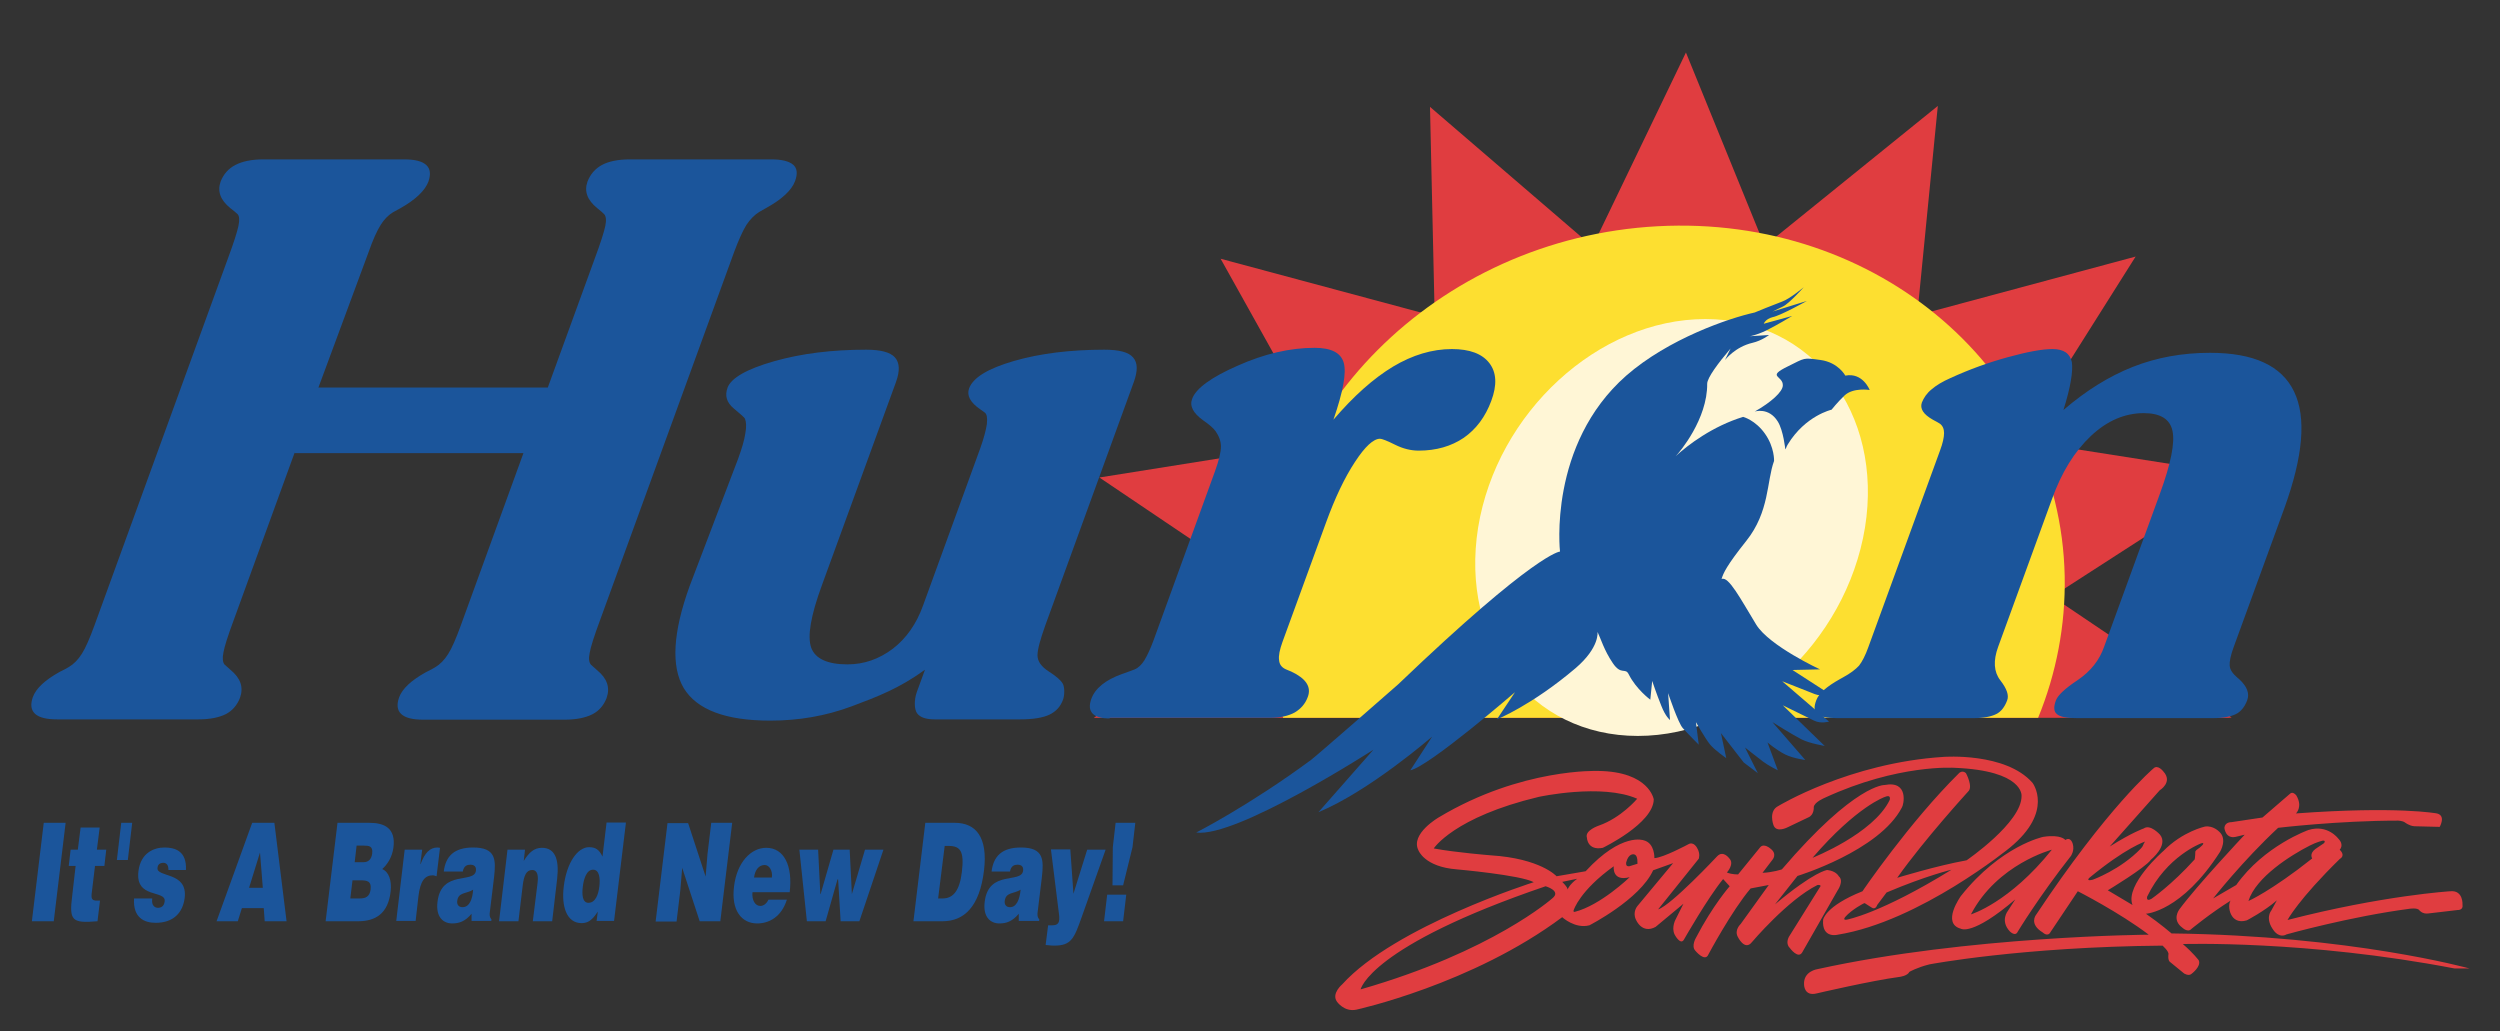
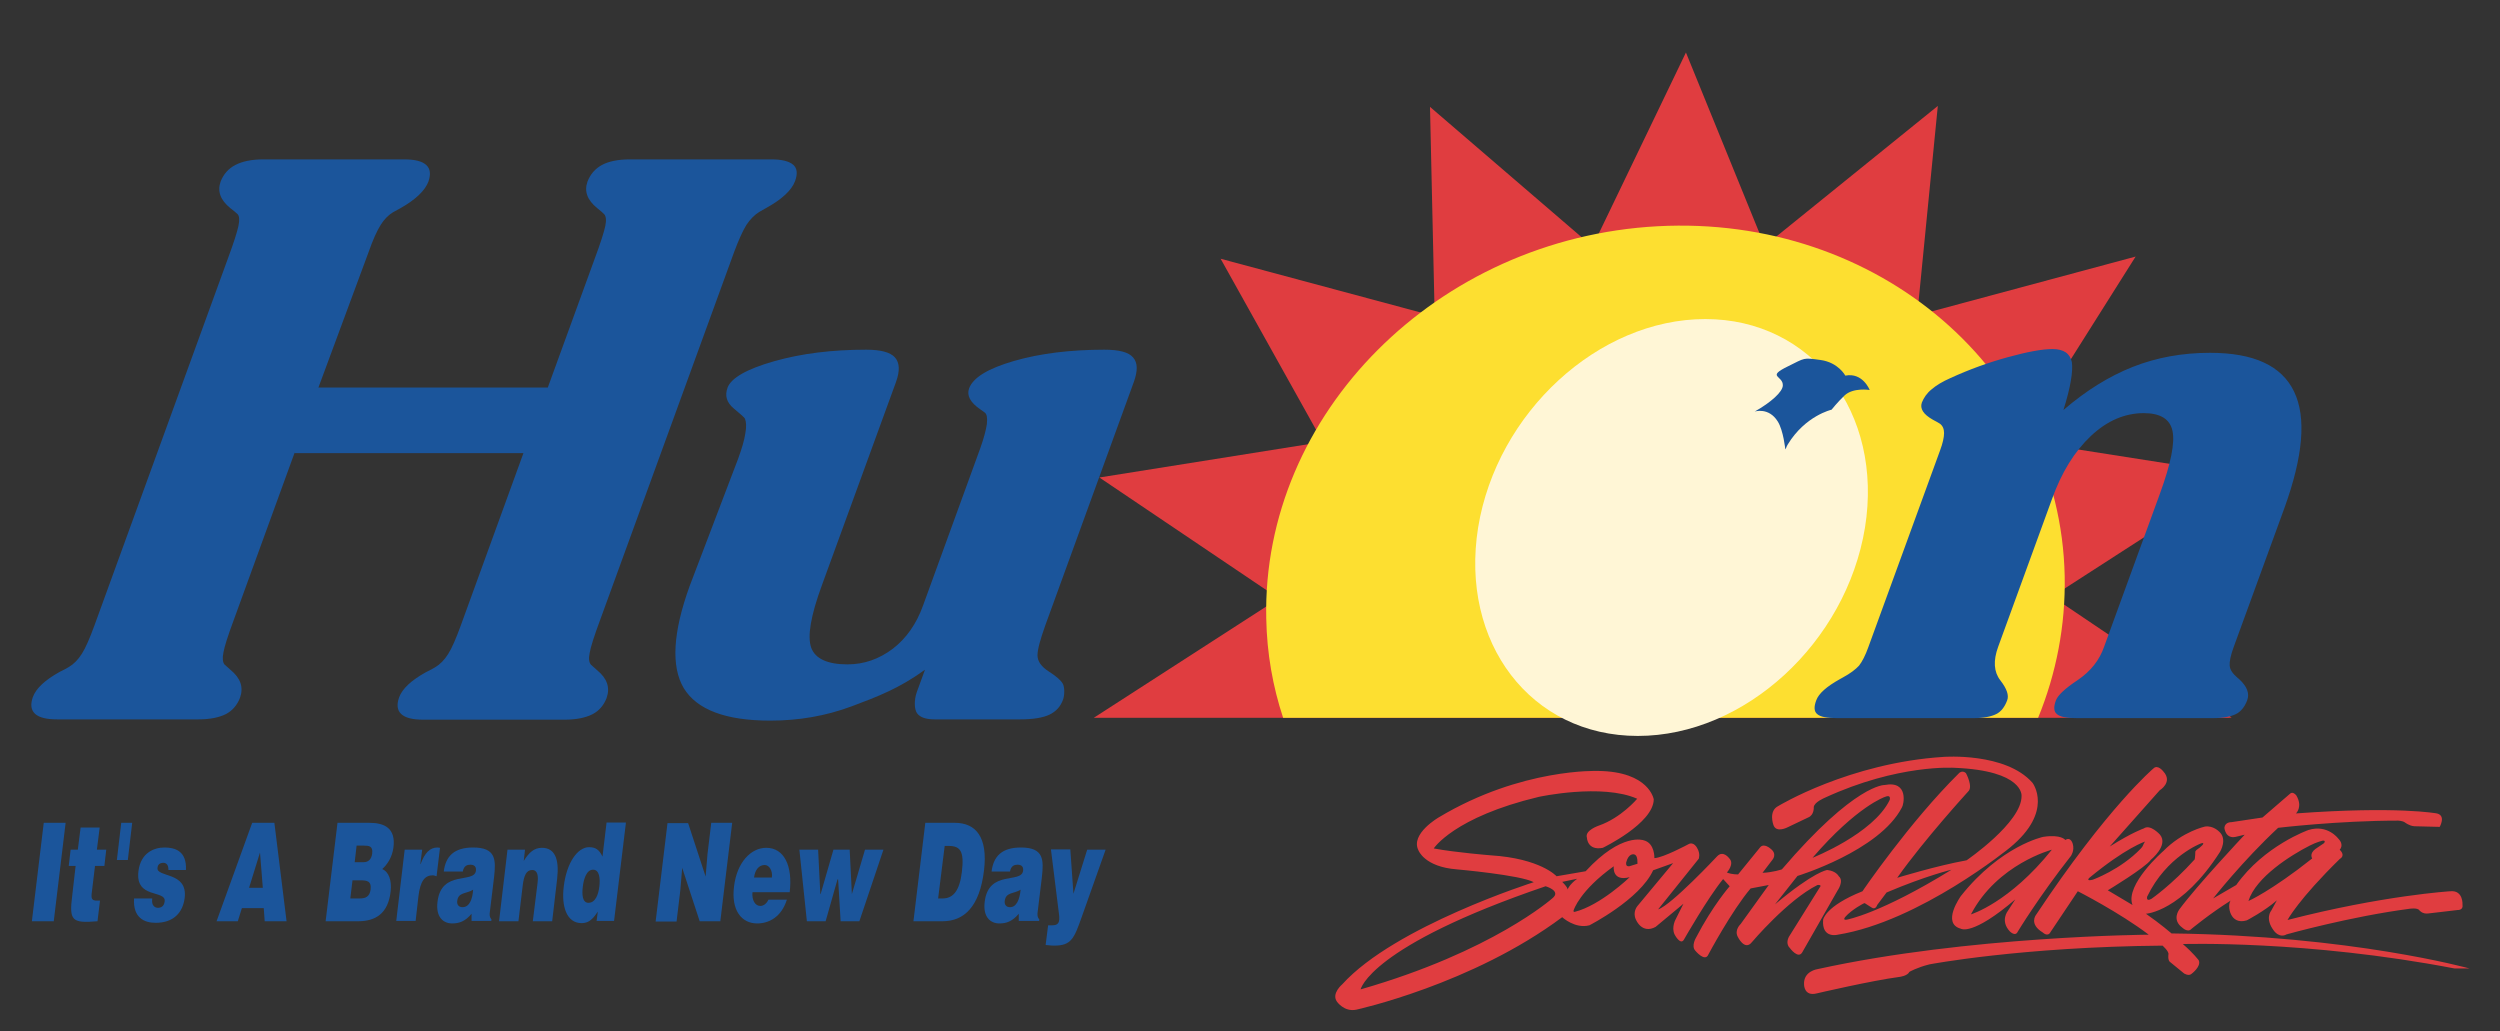
<svg xmlns="http://www.w3.org/2000/svg" version="1.1" id="Layer_1" x="0px" y="0px" viewBox="0 0 800 330" style="enable-background:new 0 0 800 330;" xml:space="preserve">
  <rect x="0" y="0" width="800" height="330" fill="#333333" stroke="none" />
  <style type="text/css">
	.st0{fill:#E03D40;}
	.st1{fill:#FDDF30;}
	.st2{fill:#FFF6D6;}
	.st3{fill-rule:evenodd;clip-rule:evenodd;fill:#1B559B;}
	.st4{fill:#1B559B;}
</style>
  <g>
    <polygon class="st0" points="350,229.7 713.1,229.7 714.1,229.6 656.7,190.9 717,152 646.3,140.9 683.4,82.1 613.5,100.9    620.1,33.9 564.7,78.7 539.5,16.8 509.6,78.9 457.6,34.2 459.1,101.2 390.6,82.8 423.3,141.4 351.8,152.8 409.2,191.5  " />
    <path class="st1" d="M410.6,229.7h241.6c5.8-14.2,8.8-29.5,8.5-45.4c-1.4-65.6-59.7-115.7-130.3-111.9   c-70.5,3.8-126.6,60-125.2,125.5C405.4,209.1,407.3,219.7,410.6,229.7z" />
  </g>
  <path class="st2" d="M545.7,102.1c-34.2,0-66.7,29.9-72.7,66.7c-5.9,36.9,16.9,66.7,51.1,66.7c34.2,0,66.7-29.9,72.7-66.7  C602.7,132,579.8,102.1,545.7,102.1z" />
  <g>
    <path class="st3" d="M94.3,144.8l-19.5,53.6c-1.9,5.1-3,8.6-3.3,10.4c-0.4,1.9-0.2,3.1,0.3,3.8c0.4,0.4,1.1,1,1.9,1.7   c3.3,2.7,4.3,5.6,3.1,9c-0.9,2.3-2.4,4.1-4.5,5.2c-2.2,1.1-5.1,1.7-8.8,1.7H18.3c-3.5,0-5.8-0.6-7.1-1.8c-1.3-1.2-1.5-3-0.7-5.3   c1-2.8,3.9-5.5,8.6-8.1c1.3-0.6,2.3-1.2,3-1.6c1.5-0.9,2.9-2.3,4.1-4.2c1.2-1.9,2.5-4.9,4-9L72.9,82.8c1.9-5.1,3-8.6,3.4-10.5   c0.4-1.9,0.3-3.2-0.3-3.8c-0.5-0.5-1.3-1.1-2.3-1.9c-3.2-2.6-4.2-5.4-3.1-8.5c0.9-2.3,2.4-4.1,4.7-5.3c2.3-1.2,5.3-1.8,9-1.8h45   c3.5,0,5.8,0.6,7.1,1.8c1.3,1.2,1.5,2.9,0.7,5.3c-1.1,2.9-4.1,5.8-9.1,8.6c-1.1,0.6-1.8,1-2.2,1.2c-1.5,0.9-2.9,2.3-4,4.1   c-1.2,1.9-2.5,4.8-3.9,8.8L101.9,124h73.4l15-41.2c1.9-5.1,3-8.6,3.4-10.5c0.4-1.9,0.2-3.2-0.4-3.8c-0.5-0.5-1.2-1.1-2.2-1.9   c-3.2-2.6-4.2-5.4-3.1-8.5c0.9-2.3,2.4-4.1,4.6-5.3c2.2-1.2,5.3-1.8,9-1.8h45.2c3.4,0,5.7,0.6,7,1.7c1.3,1.1,1.5,2.9,0.6,5.3   c-1.1,2.9-4.2,5.8-9.3,8.6c-1,0.6-1.7,1-2.1,1.2c-1.5,0.9-2.9,2.3-4.1,4.1c-1.2,1.9-2.5,4.8-4,8.8L192,198.5   c-1.9,5.1-3,8.6-3.3,10.4c-0.4,1.9-0.2,3.1,0.4,3.8c0.4,0.4,1.1,1,1.9,1.7c3.3,2.7,4.3,5.6,3.1,9c-0.9,2.3-2.4,4.1-4.6,5.2   c-2.2,1.1-5.2,1.7-8.9,1.7h-45.1c-3.5,0-5.8-0.6-7.1-1.8c-1.3-1.2-1.5-3-0.7-5.3c1-2.8,3.9-5.5,8.6-8.1c1.3-0.6,2.3-1.2,3-1.6   c1.5-0.9,2.9-2.3,4.1-4.2c1.2-1.9,2.5-4.9,4-9l20.1-55.3H94.3z" />
    <path class="st3" d="M296,214.3c-8.1,5.9-15.1,8.6-23.4,11.7c-8.3,3.1-17,4.6-26.1,4.6c-14.3,0-23.5-3.5-27.7-10.4   c-4.1-6.9-3.5-17.8,1.9-32.7l15.5-40.7c1.2-3.3,2-6,2.3-8.1c0.4-2.1,0.3-3.7-0.1-4.7c-0.1-0.3-1.3-1.4-3.6-3.3   c-2.3-1.9-2.9-4.1-2-6.6c1.1-3.1,6.1-6,14.9-8.5c8.8-2.5,18.6-3.7,29.4-3.7c4.7,0,7.8,0.8,9.3,2.5c1.5,1.7,1.6,4.3,0.3,7.9   l-23.7,65c-3.6,9.8-4.7,16.4-3.4,20c1.3,3.5,5.2,5.3,11.6,5.3c5.3,0,10.1-1.7,14.5-5c4.3-3.3,7.6-8,9.7-13.9l18.3-50.3   c1.1-3.1,1.8-5.7,2.1-7.7c0.2-2,0-3.2-0.7-3.7c-0.3-0.2-0.8-0.6-1.4-1c-3.2-2.2-4.4-4.4-3.6-6.7c1.3-3.5,6.1-6.4,14.4-8.8   c8.3-2.4,18-3.6,28.9-3.6c4.7,0,7.8,0.8,9.2,2.5c1.5,1.7,1.5,4.3,0.2,7.9l-28.3,77.8c-1.6,4.5-2.5,7.7-2.5,9.6   c0,1.9,1.2,3.6,3.5,5.1c2.5,1.6,4,2.9,4.6,4c0.6,1.1,0.6,3.6,0.1,5c-0.8,2.3-2.3,3.9-4.4,4.9c-2.1,1-5.3,1.5-9.4,1.5h-27.3   c-2.7,0-4.6-0.6-5.6-1.9c-1-1.3-1-4.4-0.1-6.9L296,214.3z" />
-     <path class="st3" d="M355.1,229.9c-2.7,0-4.5-0.5-5.5-1.6c-1-1.1-1.1-2.6-0.4-4.6c1.2-3.4,4.5-6.1,9.8-8c1.7-0.6,3.1-1.1,4.1-1.5   c1.2-0.5,2.2-1.5,3.1-2.9c0.9-1.5,1.9-3.6,2.9-6.3l19.7-54.2c1.3-3.6,1.9-6.2,1.9-7.9c0-1.7-0.6-3.3-1.7-4.9c-0.7-1-2-2.1-4-3.5   c-3.2-2.3-4.4-4.6-3.5-6.9c1.2-3.3,6.1-6.9,14.6-10.6c8.5-3.8,16.7-5.7,24.6-5.7c5.3,0,8.4,1.6,9.3,4.8c0.9,3.2-0.2,9.2-3.3,18.2   c6.5-7.6,12.8-13.2,19.1-17c6.2-3.7,12.5-5.6,18.8-5.6c5.7,0,9.7,1.5,12,4.5c2.3,3,2.5,7,0.6,12.1c-1.9,5.1-4.8,9-8.8,11.8   c-4,2.7-8.8,4.1-14.4,4.1c-2.5,0-5-0.6-7.6-1.9c-2.6-1.3-4.2-1.9-4.8-1.9c-2.1,0-4.8,2.5-8,7.4c-3.3,5-6.4,11.5-9.3,19.5   l-13.9,38.1c-0.9,2.5-1.3,4.4-1.1,5.8c0.1,1.4,0.8,2.3,2,2.9c0.5,0.2,1.1,0.5,1.9,0.8c4.7,2.2,6.5,4.9,5.3,8.1   c-0.8,2.2-2.2,3.8-4.2,5c-2,1.1-4.7,1.7-7.9,1.7H355.1z" />
    <path class="st3" d="M660.3,131.2c7.2-6.2,14.6-10.8,22.2-13.8c7.6-3,15.8-4.5,24.7-4.5c14,0,22.9,4.1,26.9,12.4   c4,8.3,2.9,20.7-3.1,37.3l-16.2,44.4c-1,2.7-1.4,4.7-1.3,6c0.1,1.3,0.9,2.5,2.4,3.8c0.2,0.2,0.4,0.3,0.6,0.5   c2.6,2.4,3.4,4.6,2.6,6.8c-0.8,2.1-2,3.6-3.6,4.4c-1.6,0.8-4,1.3-7.3,1.3h-43.7c-3.2,0-5.3-0.4-6.3-1.3c-1-0.8-1.1-2.3-0.3-4.4   c0.6-1.6,2.9-3.8,7-6.5c4.1-2.8,6.9-6.3,8.4-10.6l17.9-49.1c3.5-9.6,4.8-16.2,4-20c-0.8-3.8-3.9-5.7-9.2-5.7   c-6,0-11.7,2.4-16.9,7.3c-5.2,4.9-9.4,11.6-12.5,20.3l-17.2,47.2c-1.6,4.4-1.4,8,0.7,10.7c2.1,2.7,2.8,4.8,2.2,6.4   c-0.8,2.1-1.9,3.6-3.5,4.4c-1.6,0.8-4,1.3-7.2,1.3h-43.7c-3.3,0-5.4-0.4-6.4-1.3c-1-0.8-1.1-2.3-0.3-4.4c0.8-2.2,3.3-4.4,7.6-6.8   c0.3-0.2,0.6-0.3,0.9-0.5c2.4-1.3,4.1-2.6,5.2-3.8c1-1.3,2-3.2,3-6l22.9-62.8c0.9-2.4,1.3-4.3,1.3-5.6c0-1.3-0.4-2.3-1.3-3   c-0.5-0.3-1.3-0.8-2.3-1.3c-3-1.7-4.2-3.5-3.5-5.5c0.6-1.5,1.6-3,3.1-4.2c1.5-1.3,3.5-2.5,6-3.6c6.1-2.8,12.2-5,18.4-6.7   c6.2-1.7,10.9-2.6,14.3-2.6c3.6,0,5.6,1.4,6.2,4.2C663.4,118.8,662.6,123.9,660.3,131.2z" />
    <g>
-       <path class="st3" d="M578.2,96.3l-11,3.4c0,0,1.4-0.7,3.3-1.6c2-0.9,6.7-6.2,6.7-6.2s-4.4,3.7-6.9,4.6c-3.9,1.5-6.9,2.7-8.8,3.5    c-8.2,1.8-27.6,8.4-41.1,20.2c-25.1,22.1-21.2,56.3-21.2,56.3s-7.6,0.2-51.8,42.5c-1.1,1-26.5,23.2-27.9,24.2    c-19.8,14.6-36.7,23.2-36.7,23.2c12.8,1.8,56.7-26.5,56.7-26.5l-17.6,20c16.4-6.8,36.4-24.2,36.4-24.2l-7,10.8    c6.1-1.3,33.5-25,33.5-25l-5.8,8.7c0,0,11.2-4.5,25.2-16.4c7.8-6.7,7-11.6,7-11.6c1,2,2.1,5.9,4.9,10c2.7,4,4,1.3,5.1,3.6    c2.4,4.8,6.9,8.1,6.9,8.1l0.6-6c0,0,1.4,4.2,2.9,7.9c1.4,3.6,2.8,4.6,2.8,4.6l-0.6-8.6c0,0,3.2,9.6,4.7,11.2    c1.4,1.6,5.1,5.3,5.1,5.3l-0.9-7.2c0,0,2.9,5.1,4.4,7c1.5,1.9,5.3,4.5,5.3,4.5l-1.7-8l7.3,9.4l4.5,3.4l-4.1-8.2    c0,0,4.3,3.4,5.9,4.6c1.6,1.2,4.6,2.7,4.6,2.7l-3.3-8.9c0,0,3,2.5,5.6,3.8c2.6,1.3,6.5,1.8,6.5,1.8l-10.5-12.1    c0,0,6.7,4.2,9.3,5.5c2.6,1.3,7.4,2.1,7.4,2.1l-13.4-13c0,0,7.8,3.8,10,4.9c2.2,1.1,4.8,0.3,4.8,0.3l-15-12.9    c0,0,7.9,3.1,10.4,4.1c2.5,1,4.2-0.4,4.2-0.4l-11.3-7.3l8.8-0.2c0,0-16.2-7.5-20.4-14.3c-5-8.2-8.9-15.7-11.1-14.6    c0.5-1.8,1.6-4.3,7.9-12.2c7.5-9.4,6.5-19.1,8.9-25.6c0,0,0.2-4.3-2.9-8.7c-3.1-4.4-7-5.4-7-5.4c-9.8,3-17.7,9-21.6,12.6    c1.3-1.3,10.2-11.9,10.1-23.2c0-1.9,3.5-6.6,7.5-11.3l-1.8,3.7c0,0,3.2-4.2,8.8-5.5c3-0.7,5.3-2.5,5.3-2.5l-6.2,0.4    c0,0,1.8-0.2,5.2-1.8c3.3-1.6,8.4-4.7,8.4-4.7l-9.1,2.5c0,0,0.5-1.5,2.8-2.1C569.8,101,578.2,96.3,578.2,96.3L578.2,96.3    L578.2,96.3z" />
      <path class="st3" d="M590.5,120.2c0,0-2.2-4.2-7.9-5c-5.7-0.8-4.9-0.7-10.4,2c-7.2,3.5-1.5,2.9-1.7,6.2c-0.1,2-3.7,5.3-9,8.3    c0,0,4.5-1.5,7.4,3.2c1.8,2.9,2.4,8.9,2.4,8.9c0.5-0.8,0.2-0.6,0.8-1.6c5.6-9.2,14-11.1,14-11.1s1.9-2.4,4.1-4.5    c2.8-2.7,8.1-1.8,8.1-1.8S596.1,119.1,590.5,120.2L590.5,120.2L590.5,120.2z" />
    </g>
  </g>
  <path class="st0" d="M499.9,293.5C471.1,315,434,323.1,434,323.1c-3.9,0.8-6.2-2.6-6.2-2.6c-1.8-2.6,1.7-5.5,1.7-5.5  c16.8-18.6,61.3-32.7,61.3-32.7c-4.2-2.3-24.6-4.1-24.6-4.1c-10.4-0.8-12.3-6.1-12.3-6.1c-2.7-5.3,6.6-10.6,6.6-10.6  c26.4-15.8,50.9-14.8,50.9-14.8c16.4,0.2,17.8,9.1,17.8,9.1c-0.1,7.7-16.3,15.5-16.3,15.5c-5,1-5.1-3.3-5.1-3.3  c-0.7-2.3,3.8-3.8,3.8-3.8c7.2-2.5,12.3-8.6,12.3-8.6c-11.3-5-31.5-0.6-31.5-0.6c-27.2,6.5-33.6,16.5-33.6,16.5  c6.9,1.3,18.2,2.2,18.2,2.2c16,1,21.1,6.7,21.1,6.7l9.3-1.6c11.6-12.6,18.6-9.9,18.6-9.9c3.6,0.9,3.4,5.7,3.4,5.7  c2.8-0.1,10.8-4.4,10.8-4.4c1.8-1.1,2.9,1.2,2.9,1.2c1.1,1.8,0.5,3.4,0.5,3.4l-13,16.2c4.2-1.3,18.9-17,18.9-17  c1.9-2,3.8,0.6,3.8,0.6c1.9,1.8-0.7,4.6-0.7,4.6c1.7,0.7,3.6,0.6,3.6,0.6l7-8.6c1.2-1.6,3.4,0.4,3.4,0.4c2.2,1.7,0.6,3.5,0.6,3.5  l-3.2,4.2c3.2-0.1,6.2-1.1,6.2-1.1c23.5-27.5,32.9-27,32.9-27c7.8-1.5,6.1,6.4,5.5,7.2c-7.2,13.9-33.4,21.9-33.4,21.9l-7.2,9.1  c12.6-10.6,16.7-11,16.7-11c2.9,0.3,3.7,2,3.7,2c1.8,1.5-0.4,4.6-0.4,4.6l-11.2,19.6c-1.3,2.6-4.1-1.3-4.1-1.3  c-1.5-1.5-0.2-3.6-0.2-3.6l9.8-15.7c0.9-1-0.7-0.8-0.7-0.8c-9.5,4.7-21,18.3-21,18.3c-2.3,2.9-4.5-1.7-4.5-1.7  c-1.2-2.2,0.9-4.1,0.9-4.1l9-12.5l-5.8,1.1c-6.1,7.2-13.5,21.1-13.5,21.1c-1.1,2.7-4.3-1.3-4.3-1.3c-1.2-1.5,0.3-4,0.3-4  c5.4-10.4,10.8-16.5,10.8-16.5l-2.1-2.3c-5,6.1-12.5,19.3-12.5,19.3c-1.1,2.1-3-1.5-3-1.5c-1.2-2.4,0.4-5.1,0.4-5.1l2.4-4.8  l-8.9,7.4c-4.4,2.4-6.3-2.3-6.3-2.3c-1.2-2.5,0.5-4.4,0.5-4.4l11.4-13.7l-6.4,2.3c-4.2,9.3-20.4,17.6-20.4,17.6  C504,297.3,499.9,293.5,499.9,293.5z M494.6,283.6c-56.4,19.2-59.2,33-59.2,33c42.2-12.1,61.3-29.1,61.3-29.1  C499.8,285.1,494.6,283.6,494.6,283.6z M501.6,284.7c0,0,0.5-1.6,3.1-3.5l-4.8,1C499.9,282.2,501.8,284,501.6,284.7z M516.4,277.2  c-10.9,7.8-12.8,14-12.8,14c-0.3,0.7,0.3,0.6,0.3,0.6c8.3-2.1,17.6-11.1,17.6-11.1C515.7,282.2,516.4,277.2,516.4,277.2z   M522.9,273.4c0,0-1.7-0.5-2.5,2.5c0,0-0.4,1.5,1,1.3l2.6-0.8C523.9,276.4,524.3,273.7,522.9,273.4z M604.7,256c0,0,0.6-1.9-1.5-1  c0,0-8.9,2.9-23.2,19.5C580,274.5,599.5,266.8,604.7,256z M627,247.3c0,0,1-0.9,2.1,0.1c0,0,2.4,4.4,0.7,5.9c0,0-14,15.3-22.7,27.6  c0,0,12.7-3.9,22.2-5.6c0,0,17.7-12.1,17.6-20.6c0,0,0.8-8.1-21.4-9c0,0-18-1.3-41.6,9.6c0,0-3.4,1.4-3.5,3c0,0,0.2,2.5-1.8,3.3  l-6.5,3.1c0,0-3.7,2-4.6-0.7c0,0-1.7-4.5,1.6-6.1c0,0,22.7-13.8,52.9-15.7c0,0,19.8-1.5,28.4,8.3c0,0,7,9.1-7.3,20.8  c0,0-28.9,23.6-55,27.8c0,0-5.2,1.4-4.7-4.8c0,0,0.6-4.3,12.6-9.1C595.9,285.3,611,263.1,627,247.3z M590.5,293.4c0,0-1,1.1,0.4,0.9  c0,0,10.6-1.8,33.6-16c0,0-8.1,1.9-20.8,7.3l-3,4c0,0-0.5,1.7-1.8,0.8l-2.2-1.4C596.5,288.9,592.4,291.2,590.5,293.4z M644.9,287.8  c-13.8,11.8-17.4,9.4-17.4,9.4c-6.4-1.7,0-10.5,0-10.5c12.8-16.1,26.3-18.9,26.3-18.9c5.8-0.9,7.1,1,7.1,1c1.8-1.2,2.4,1.3,2.4,1.3  c0.6,2.1-0.6,3.8-0.6,3.8c-10.3,13.1-17,24.2-17,24.2c-0.8,1.8-2.6-0.1-2.6-0.1c-3.1-3.4-0.6-6.5-0.6-6.5L644.9,287.8z M656.6,271.9  c0,0-17.5,4.6-25.9,20.7C630.7,292.6,643,288.9,656.6,271.9z M651.5,292.8c22.9-34.5,37.6-46.9,37.6-46.9c1.4-1.4,3.2,1,3.2,1  c3.1,3.4-1.2,6-1.2,6l-16,18c7.3-4.6,10.9-5.8,10.9-5.8c2.1-1.5,5.2,2,5.2,2c2.8,3.4-2.9,8-2.9,8c-1.7,2.5-13.8,9.8-13.8,9.8  l7.9,4.7c-2.5-6.5,9.9-17.3,9.9-17.3c6.2-6.3,13.3-7.8,13.3-7.8c2.6-0.4,4.5,1.6,4.5,1.6c2.8,2.4,0.3,6.5,0.3,6.5  c-12.3,19.2-23.7,19.8-23.7,19.8c4.6,3.2,8.2,6.3,8.2,6.3c57.6,0.7,95.3,11.2,95.3,11.2l-4.8,0c-47.4-9.1-86.9-7.8-86.9-7.8  c3.3,2.8,5.1,5.2,5.1,5.2c0.9,2-2.4,4.4-2.4,4.4c-0.9,0.7-2.3-0.2-2.3-0.2l-4.4-3.6c-0.9-0.5-0.6-2.5-0.6-2.5c0.2-1-1.9-2.8-1.9-2.8  c-45.3,0.4-74.6,6-74.6,6c-4,1-6.4,2.4-6.4,2.4c-0.6,1.3-3.1,1.6-3.1,1.6c-9.1,1.2-26.6,5.3-26.6,5.3c-4,1-4-2.8-4-2.8  c-0.3-4.4,4.4-5,4.4-5c48.2-10.6,105.9-11,105.9-11c-9.5-7.2-22.7-13.9-22.7-13.9l-8.7,13c-0.9,1.8-2.5,0.2-2.5,0.2  C649.2,295.7,651.5,292.8,651.5,292.8z M669.7,281.5c0,0,8.9-3.2,15.4-10c0.8-0.8,0.6-1.2,1.3-2.2c0,0-6.2,2-17.8,11.6  C668.6,280.9,667.3,282.1,669.7,281.5z M704.3,269.9c0,0-11,4.1-17.2,17c0,0-0.5,1.8,1.4,0.7c0,0,6.4-4.4,13.8-12.6  c0,0,0.2-1.1,0.2-2.5c0.5-0.9,1-0.7,2.2-2C704.7,270.6,705.7,269.4,704.3,269.9z M718.3,267.1l-2.9,0.7c-3.3,0.7-3.6-2.9-3.6-2.9  c0.2-1.9,2.2-1.8,2.2-1.8l10-1.5l8.8-7.6c0.9-0.9,2,0.5,2,0.5c2.2,3.7-0.1,5.8-0.1,5.8c32.5-2.4,45.1,0,45.1,0  c3,0.7,0.9,4.3,0.9,4.3l-8.1-0.2c-1.6-0.1-3-1.2-3-1.2c-0.8-0.6-2.3-0.6-2.3-0.6c-19,0-38.3,2.3-38.3,2.3  c-11.3,10.5-20.8,22.6-20.8,22.6l7.4-4.3c8.9-12.6,23.1-17.6,23.1-17.6c6.1-1.9,9.5,2.7,9.5,2.7c2.1,2.1,0.5,3.6,0.5,3.6  c2,2,0.1,2.9,0.1,2.9c-13.3,13-16.8,19.6-16.8,19.6c30.6-7.9,52.1-9.2,52.1-9.2c4.2-0.4,3.9,4.3,3.9,4.3c0.3,1.8-1.5,1.7-1.5,1.7  l-9.4,1.1c-1.9,0.3-2.9-1-2.9-1c-0.6-0.9-3.1-0.5-3.1-0.5c-19.1,2.5-39.4,8.2-39.4,8.2c-2.3,1.3-4-1.1-4-1.1c-3.1-4-0.9-6.5-0.9-6.5  l1.8-3.3c-4,3.5-9.6,6.4-9.6,6.4c-5.4,1.7-6.4-4.7-5.2-6.3c-6.7,4.2-12.6,9.1-12.6,9.1c-1.1,1.2-2.8-0.4-2.8-0.4  c-3.6-2.6-1-5.9-1-5.9C702.8,283.6,718.3,267.1,718.3,267.1z M739.9,274.7c0,0-1-1.5,1-3l2.8-1.9c0,0,0.7-0.9-0.4-0.8  c0,0-1.9,0.4-4.2,1.6c-6.1,3.1-17.2,10.1-19.6,17.7C719.4,288.4,726.8,285.1,739.9,274.7z" />
  <g>
    <path class="st4" d="M10.2,294.8l3.8-31.5h7l-3.8,31.5H10.2z" />
    <path class="st4" d="M31.2,294.8c-8.2,0.7-9.1-0.2-8.1-8.1l1.1-9.6H22l0.6-5.2h2.3l0.9-7.1h6.1l-0.9,7.1h3l-0.6,5.2h-3l-1,8.3   c-0.3,2.1-0.1,2.8,1.6,2.8h1L31.2,294.8z" />
    <path class="st4" d="M37.4,275.2l1.4-11.9h3.5l-1.4,11.9H37.4z" />
    <path class="st4" d="M48.7,287.7c-0.1,0.9,0,1.6,0.4,2.1c0.3,0.4,0.8,0.7,1.4,0.7c1,0,2-0.4,2.2-2.1c0.4-3.7-9.5-0.7-8.4-9.6   c0.7-5.9,5-7.6,8.3-7.6c3.4,0,7.2,1.1,6.9,7.2h-5.6c0-0.7-0.1-1.3-0.4-1.7c-0.3-0.4-0.7-0.6-1.2-0.6c-1.1,0-1.8,0.5-1.9,1.6   c-0.4,3.2,9.7,1.1,8.7,9.6c-0.6,4.8-3.6,8-9.3,8c-3.6,0-7.3-1.6-6.9-7.8H48.7z" />
    <path class="st4" d="M69.3,294.8l11.4-31.5h7.1l3.9,31.5h-7l-0.3-4.2h-7l-1.3,4.2H69.3z M83.2,272.8l-3.5,11.3h4.4L83.2,272.8z" />
    <path class="st4" d="M104.2,294.8l3.8-31.5h10.2c4.8,0,8.5,1.7,7.7,7.9c-0.4,3.2-2.1,5.6-3.6,6.9c2.2,0.9,3.1,3.8,2.7,7.2   c-0.8,7-4.8,9.5-10.4,9.5H104.2z M112.8,281.7l-0.7,5.8h3.1c1.7,0,3.1-0.5,3.4-2.9c0.3-2.8-1.3-2.9-3.5-2.9H112.8z M114.1,270.7   l-0.6,5.2h2.9c1.4,0,2.5-0.9,2.7-2.8c0.3-2.4-1.1-2.5-2.6-2.5H114.1z" />
    <path class="st4" d="M129.5,271.9h5.6l-0.6,4.6h0.1c1.3-3.6,3-5.3,5.4-5.3c0.3,0,0.5,0.1,0.8,0.1l-1.1,9.1   c-0.4-0.1-0.8-0.3-1.2-0.3c-2.5,0-4,1.7-4.6,6.7l-0.9,7.9h-6.2L129.5,271.9z" />
    <path class="st4" d="M150.9,294.8l0-2.4c-2,2.4-3.9,3.1-6.2,3.1c-2.9,0-5.3-2.1-4.7-6.9c1.2-10.4,11.8-5.7,12.3-10   c0.2-1.7-1.1-1.9-1.8-1.9c-0.9,0-2.1,0.3-2.4,2.2H142c0.6-4.9,3.3-7.7,9.4-7.7c7.4,0,7.3,4,6.7,9.5l-1.3,10.7   c-0.2,1.3-0.2,2,0.5,2.9l-0.1,0.4H150.9z M151.4,284.7c-2.2,1.4-4.8,0.7-5.1,3.7c-0.1,1.1,0.5,1.9,1.7,1.9   C150.2,290.3,151.2,287.8,151.4,284.7z" />
    <path class="st4" d="M162.4,271.9h5.6l-0.4,3.6c1.7-2.8,3.4-4.2,5.8-4.2c4.1,0,5.6,3.5,4.9,9.8l-1.6,13.7h-6.2l1.5-12.1   c0.3-2.3,0.1-4.3-1.7-4.3c-1.9,0-2.6,1.8-3,4.7l-1.4,11.7h-6.2L162.4,271.9z" />
    <path class="st4" d="M190.9,294.8l0.4-3.1c-1.8,2.8-3.2,3.7-5.2,3.7c-4.7,0-6.5-5.2-5.7-11.7c0.9-7.6,4.4-12.6,8.1-12.6   c2,0,3.2,0.7,4.3,3l1.3-10.9h6.2l-3.8,31.5H190.9z M191.8,283.6c0.3-2.5,0-5.3-2-5.3c-2.1,0-3,2.9-3.3,5.4   c-0.3,2.4-0.2,5.2,1.8,5.2C190.5,288.9,191.5,286.3,191.8,283.6z" />
    <path class="st4" d="M225.8,280.5l0.6-7.2l1.2-10h6.7l-3.8,31.5h-6.6l-5.6-17.1l-0.6,7.2l-1.2,10h-6.7l3.8-31.5h6.6L225.8,280.5z" />
    <path class="st4" d="M240.8,285.4c-0.3,2.7,0.9,4.5,2.5,4.5c1,0,2-0.7,2.6-2h5.9c-1.8,5.7-5.9,7.6-9.5,7.6c-5,0-8.4-4.2-7.4-11.9   c0.9-7.5,5.3-12.3,10.3-12.3c5.8,0,8.5,5.9,7.5,14.2H240.8z M247,280.8c0.3-2.1-0.8-4-2.3-4c-1.8,0-3.1,1.5-3.4,4H247z" />
    <path class="st4" d="M272.6,286.1L272.6,286.1l4.2-14.2h5.9l-7.7,22.9h-6l-0.8-13.4H268l-3.8,13.4h-6l-2.4-22.9h6l0.7,14.2h0.1   l4.1-14.2h5.2L272.6,286.1z" />
    <path class="st4" d="M292.3,294.8l3.8-31.5h9.4c6.9,0,10.6,4.7,9.4,15.1c-1.4,11.9-6.5,16.4-13.3,16.4H292.3z M300.2,287.5h1.5   c3.3,0,5.4-2.5,6.1-8.5c0.8-6.6-0.5-8.3-4.2-8.3h-1.3L300.2,287.5z" />
    <path class="st4" d="M326,294.8l0-2.4c-2,2.4-3.9,3.1-6.2,3.1c-2.9,0-5.3-2.1-4.7-6.9c1.2-10.4,11.8-5.7,12.3-10   c0.2-1.7-1.1-1.9-1.8-1.9c-0.9,0-2.1,0.3-2.4,2.2h-5.9c0.6-4.9,3.3-7.7,9.4-7.7c7.4,0,7.3,4,6.7,9.5l-1.3,10.7   c-0.2,1.3-0.2,2,0.5,2.9l-0.1,0.4H326z M326.6,284.7c-2.2,1.4-4.8,0.7-5.1,3.7c-0.1,1.1,0.5,1.9,1.7,1.9   C325.3,290.3,326.3,287.8,326.6,284.7z" />
    <path class="st4" d="M343.5,286l4.4-14.1h5.9l-7.6,21.4c-2.5,7.1-3.4,9.3-8.9,9.3c-1.1,0-2.2-0.2-2.7-0.2l0.8-6.3   c0.4,0,0.9,0,1.3,0c1.9,0,2.5-0.8,2.2-3.4l-2.6-20.9h6.2L343.5,286z" />
-     <path class="st4" d="M353.3,294.8l1-8.5h6.1l-1,8.5H353.3z M356.1,271.1l0.9-7.8h6.3l-0.9,7.8l-3,12.2h-3.4L356.1,271.1z" />
  </g>
</svg>